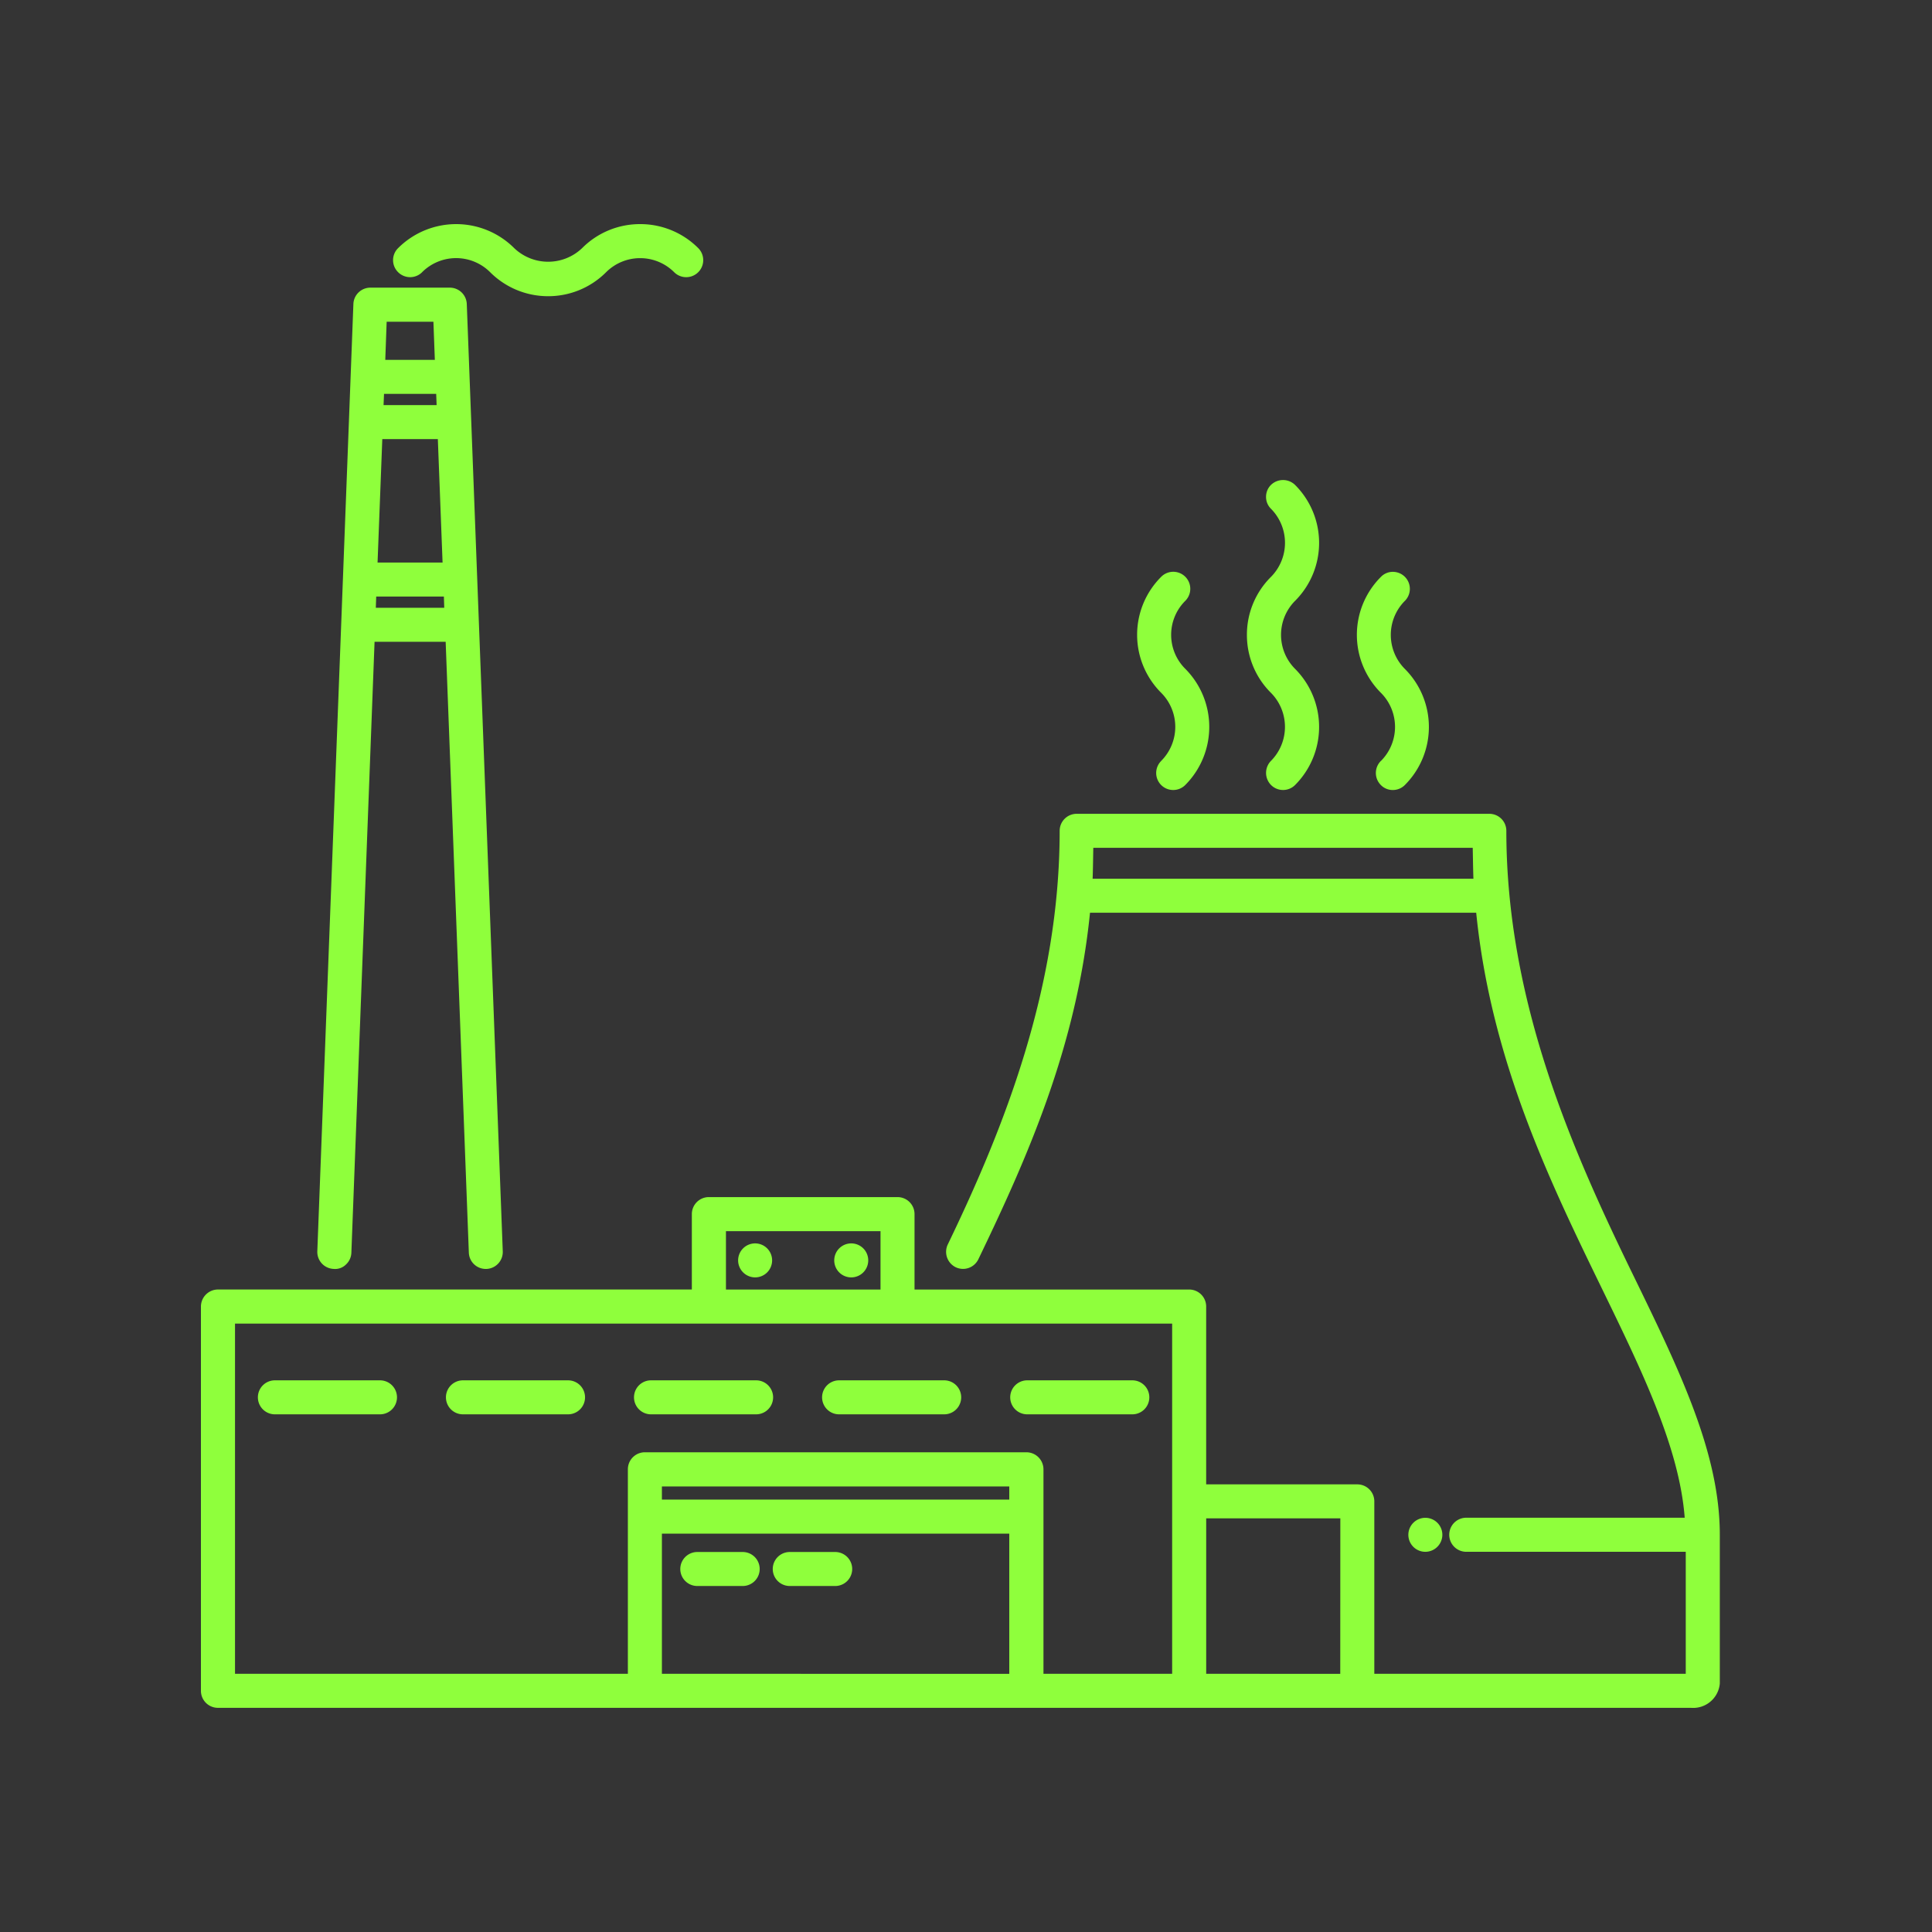
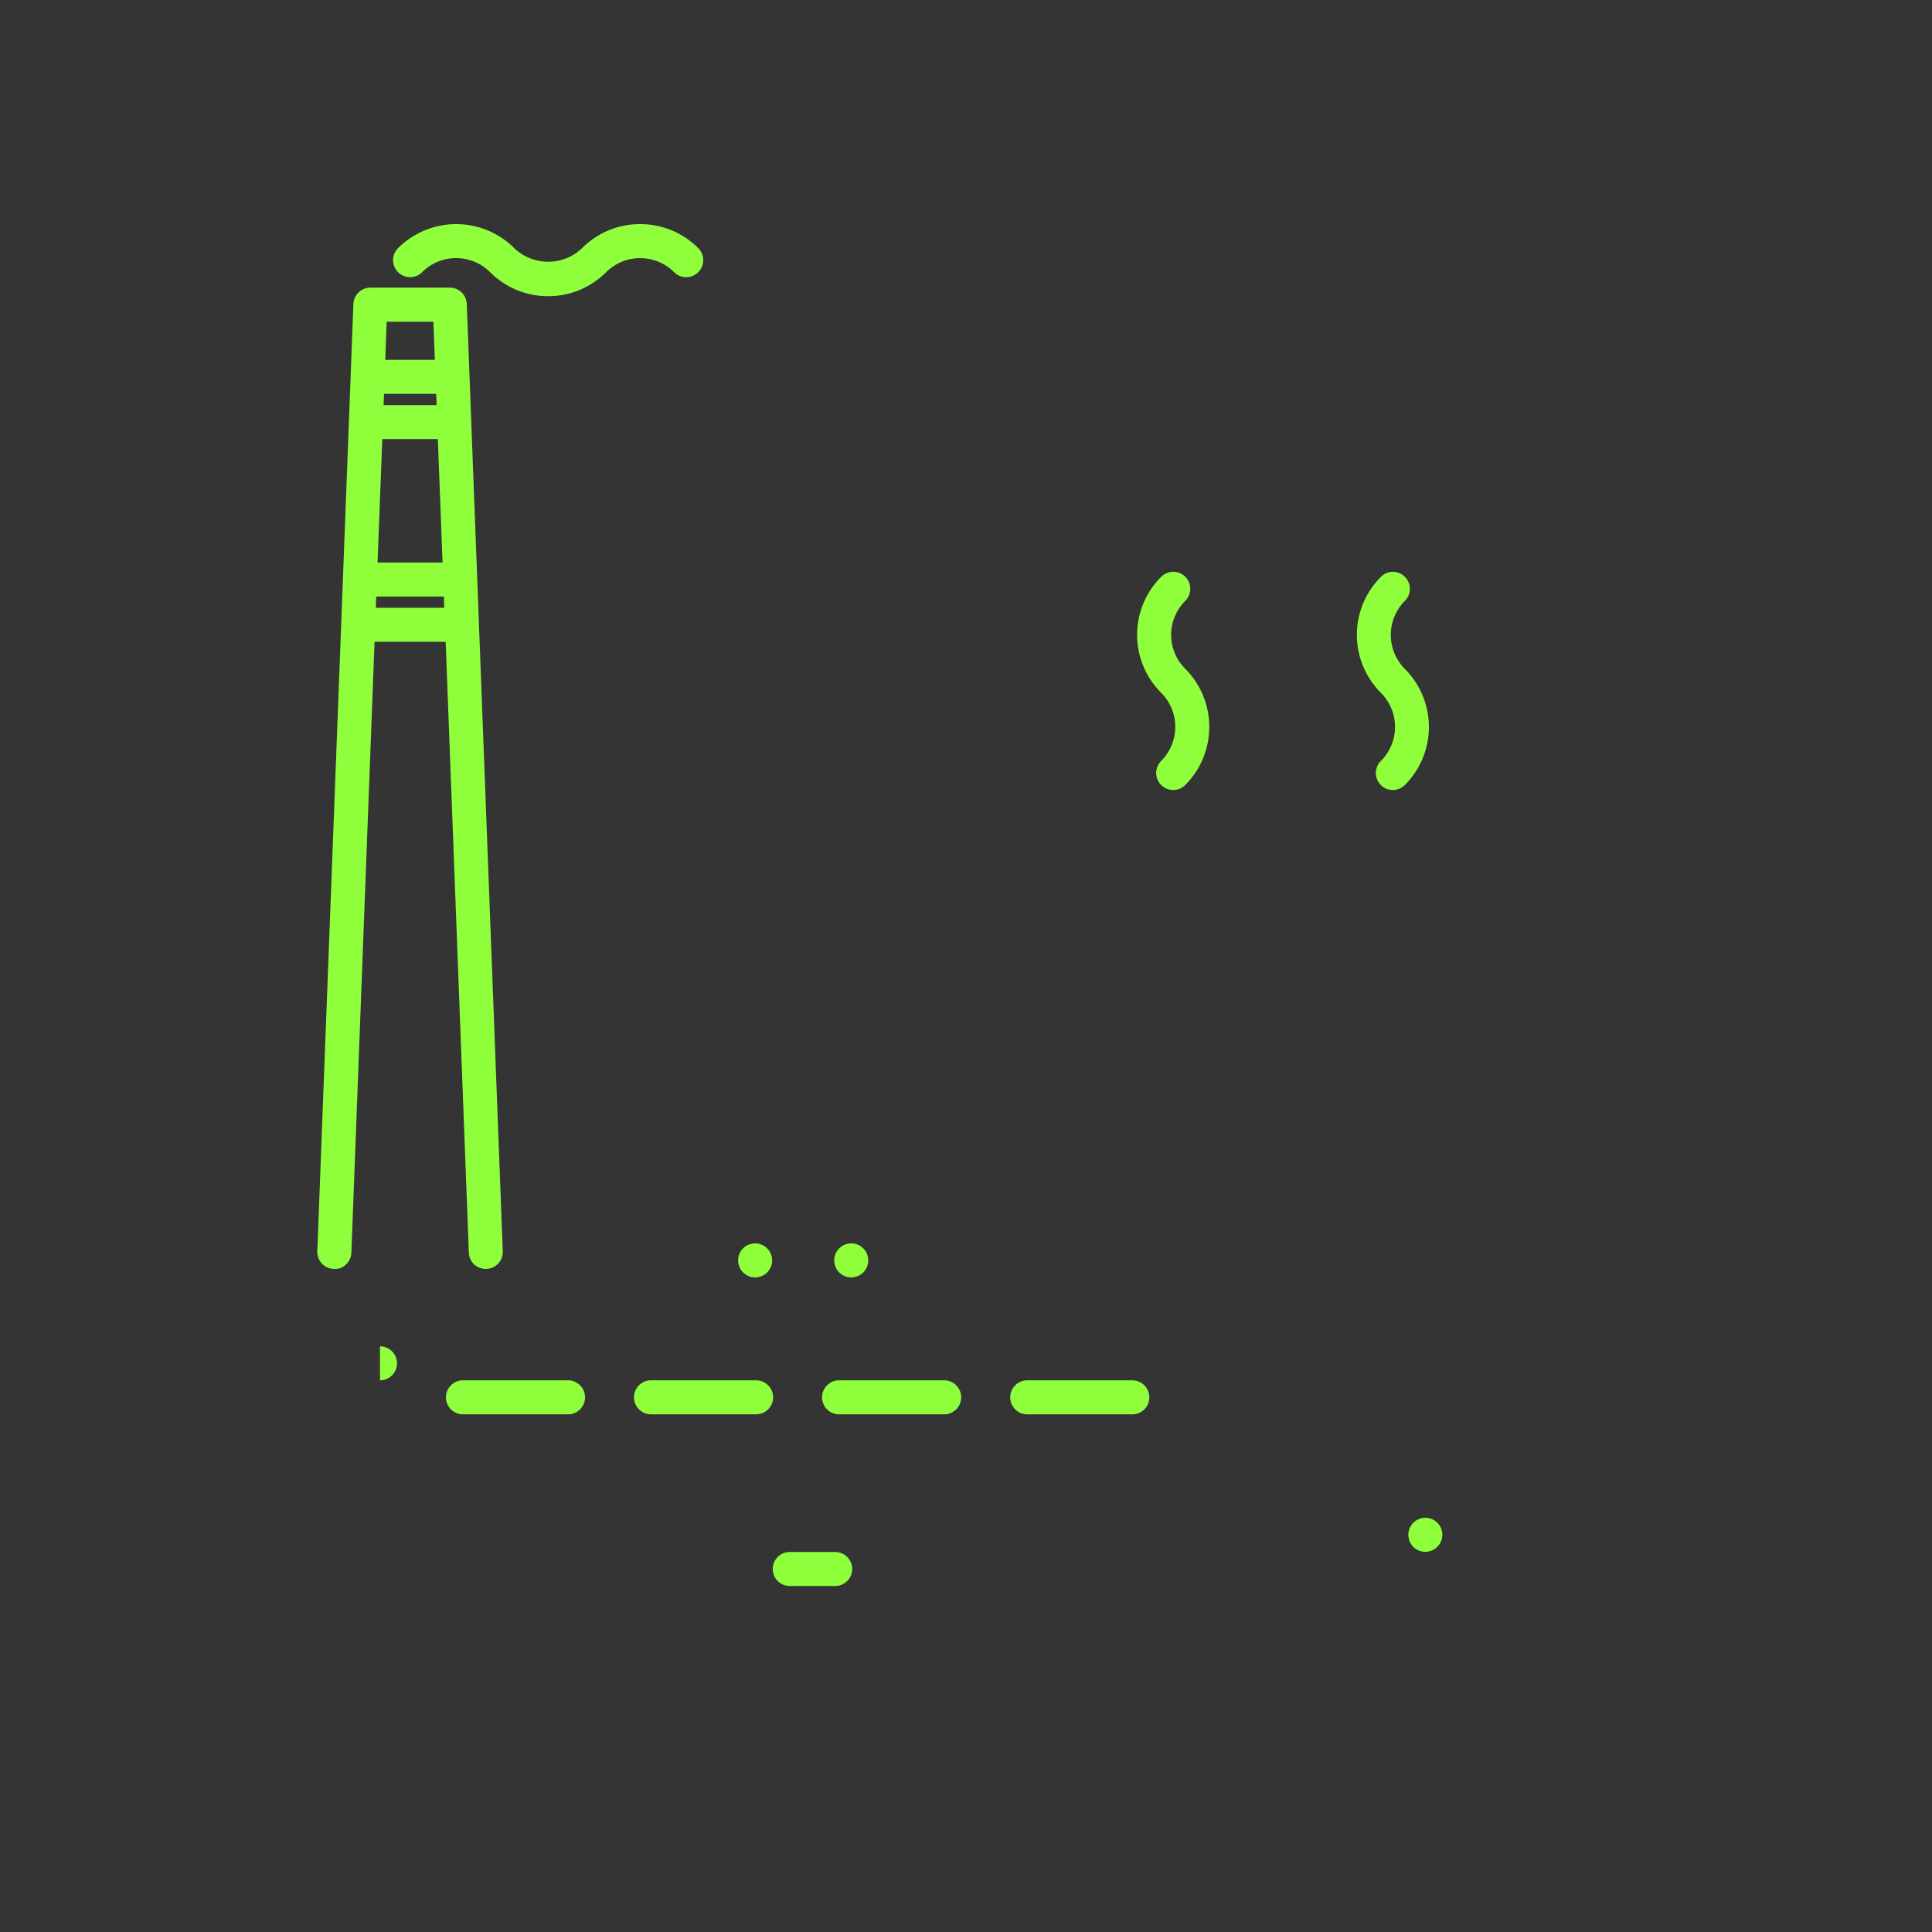
<svg xmlns="http://www.w3.org/2000/svg" width="125" height="125" viewBox="0 0 125 125">
  <rect x="0" y="0" width="125" height="125" fill="#333333" stroke="none" />
  <defs>
    <clipPath id="clip-path">
      <rect id="사각형_2430" data-name="사각형 2430" width="98.271" height="96" fill="none" />
    </clipPath>
  </defs>
  <g id="icon_application_01" transform="translate(4417 459)">
    <rect id="사각형_2449" data-name="사각형 2449" width="125" height="125" transform="translate(-4417 -459)" fill="#fff" opacity="0.004" />
    <g id="그룹_6473" data-name="그룹 6473" transform="translate(-4404 -444.5)">
      <g id="그룹_6448" data-name="그룹 6448" transform="translate(0 0)" clip-path="url(#clip-path)">
        <path id="패스_12805" data-name="패스 12805" d="M19.5,44.94H22.44a1.1,1.1,0,1,0,0-2.2H19.5a1.1,1.1,0,0,0,0,2.2" transform="translate(18.597 43.174)" fill="#8fff3c" />
        <path id="패스_12806" data-name="패스 12806" d="M27.892,37.214h-6.8a1.1,1.1,0,0,0,0,2.2h6.8a1.1,1.1,0,1,0,0-2.2" transform="translate(20.197 37.593)" fill="#8fff3c" />
        <path id="패스_12807" data-name="패스 12807" d="M35.05,38.314a1.1,1.1,0,0,0-1.1-1.1h-6.8a1.1,1.1,0,1,0,0,2.2h6.8a1.1,1.1,0,0,0,1.1-1.1" transform="translate(26.311 37.593)" fill="#8fff3c" />
-         <path id="패스_12808" data-name="패스 12808" d="M9.734,37.214h-6.8a1.1,1.1,0,1,0,0,2.2h6.8a1.1,1.1,0,1,0,0-2.2" transform="translate(1.851 37.593)" fill="#8fff3c" />
-         <path id="패스_12809" data-name="패스 12809" d="M16.529,44.94h2.937a1.1,1.1,0,1,0,0-2.2H16.529a1.1,1.1,0,0,0,0,2.2" transform="translate(15.586 43.174)" fill="#8fff3c" />
+         <path id="패스_12808" data-name="패스 12808" d="M9.734,37.214h-6.8h6.8a1.1,1.1,0,1,0,0-2.2" transform="translate(1.851 37.593)" fill="#8fff3c" />
        <path id="패스_12810" data-name="패스 12810" d="M21.485,35.007a1.1,1.1,0,1,0-1.1-1.1,1.1,1.1,0,0,0,1.1,1.1" transform="translate(20.59 33.14)" fill="#8fff3c" />
        <path id="패스_12811" data-name="패스 12811" d="M18.39,35.007a1.1,1.1,0,1,0-1.1-1.1,1.105,1.105,0,0,0,1.1,1.1" transform="translate(17.466 33.14)" fill="#8fff3c" />
        <path id="패스_12812" data-name="패스 12812" d="M21.84,37.214h-6.8a1.1,1.1,0,1,0,0,2.2h6.8a1.1,1.1,0,1,0,0-2.2" transform="translate(14.08 37.593)" fill="#8fff3c" />
        <path id="패스_12813" data-name="패스 12813" d="M15.787,37.214h-6.8a1.1,1.1,0,1,0,0,2.2h6.8a1.1,1.1,0,1,0,0-2.2" transform="translate(7.965 37.593)" fill="#8fff3c" />
        <path id="패스_12814" data-name="패스 12814" d="M8.065,3.11a3.114,3.114,0,0,1,4.4,0,5.294,5.294,0,0,0,3.759,1.554A5.281,5.281,0,0,0,19.971,3.11a3.119,3.119,0,0,1,4.4,0,1.1,1.1,0,0,0,1.56-1.556l0,0A5.291,5.291,0,0,0,22.172,0h0a5.271,5.271,0,0,0-3.755,1.554,3.182,3.182,0,0,1-4.394,0,5.316,5.316,0,0,0-7.512,0,1.092,1.092,0,0,0,0,1.556,1.1,1.1,0,0,0,1.556,0" transform="translate(6.246 0)" fill="#8fff3c" />
        <path id="패스_12815" data-name="패스 12815" d="M7.531,22.754l.026-.724h4.378l.024.724Zm.113-2.927.306-7.984h3.594l.306,7.984ZM11.465,9.643H8.032l.03-.726h3.375ZM8.143,6.715l.09-2.466h3.025l.092,2.466ZM4.8,65.53a.991.991,0,0,0,.8-.285,1.085,1.085,0,0,0,.35-.766l1.5-39.524h4.6L13.55,64.479a1.093,1.093,0,0,0,1.09,1.053l.054,0a1.1,1.1,0,0,0,1.051-1.142L13.417,3.1a1.1,1.1,0,0,0-1.1-1.057H7.18a1.1,1.1,0,0,0-1.1,1.059L3.746,64.391A1.1,1.1,0,0,0,4.8,65.53" transform="translate(3.784 2.068)" fill="#8fff3c" />
        <path id="패스_12816" data-name="패스 12816" d="M38.761,23.426a1.1,1.1,0,0,0,0,1.558,1.074,1.074,0,0,0,.774.322,1.1,1.1,0,0,0,.778-.322,5.314,5.314,0,0,0,0-7.514,3.118,3.118,0,0,1,0-4.4,1.1,1.1,0,0,0-.774-1.88h0a1.066,1.066,0,0,0-.77.322,5.3,5.3,0,0,0,0,7.51,3.117,3.117,0,0,1,0,4.4" transform="translate(37.58 11.308)" fill="#8fff3c" />
-         <path id="패스_12817" data-name="패스 12817" d="M33.666,18.257a5.268,5.268,0,0,0,1.56,3.753,3.127,3.127,0,0,1-.006,4.4,1.113,1.113,0,0,0,.008,1.56,1.1,1.1,0,0,0,1.554,0,5.32,5.32,0,0,0,0-7.516,3.118,3.118,0,0,1,0-4.4,5.3,5.3,0,0,0,0-7.5,1.119,1.119,0,0,0-1.554-.006,1.079,1.079,0,0,0-.324.774,1.068,1.068,0,0,0,.322.778,3.13,3.13,0,0,1,0,4.4,5.267,5.267,0,0,0-1.56,3.755" transform="translate(34.009 8.321)" fill="#8fff3c" />
        <path id="패스_12818" data-name="패스 12818" d="M31.691,23.425v0a1.1,1.1,0,0,0,.776,1.88,1.1,1.1,0,0,0,.784-.326,5.329,5.329,0,0,0,0-7.514,3.1,3.1,0,0,1,0-4.4,1.1,1.1,0,0,0-1.558-1.556,5.3,5.3,0,0,0,0,7.51,3.117,3.117,0,0,1,0,4.4" transform="translate(30.438 11.308)" fill="#8fff3c" />
-         <path id="패스_12819" data-name="패스 12819" d="M53.41,60.289H28.723a1.1,1.1,0,0,0-1.1,1.106V74.622H2.205V51.963H62.838V74.622H54.512V61.395a1.105,1.105,0,0,0-1.1-1.106M43.969,49.762h-10V45.985h10ZM52.3,63.349H29.825V62.5H52.3Zm0,11.273H29.825v-9.07H52.3Zm21.414,0H65.041V64.565h8.678Zm8.612-51.442H57.692c.02-.406.036-1.59.044-2H82.285c.01.41.026,1.594.046,2M92.647,48.787C88.808,40.907,84.46,31.2,84.46,20.08a1.1,1.1,0,0,0-1.1-1.1h-26.7a1.1,1.1,0,0,0-1.1,1.1c0,10.139-3.576,19.175-7.245,26.776a1.109,1.109,0,0,0,.519,1.461A1.1,1.1,0,0,0,50.3,47.8c3.18-6.6,6.352-13.758,7.223-22.419H82.51c.961,9.572,4.782,17.428,8.159,24.369C93.232,55.02,95.656,60,96,64.523H81.868a1.1,1.1,0,1,0,0,2.205h14.2v7.894H75.918V63.465a1.1,1.1,0,0,0-1.1-1.1H65.039v-11.5a1.1,1.1,0,0,0-1.1-1.106H46.17V44.879a1.1,1.1,0,0,0-1.108-1.1H32.868a1.1,1.1,0,0,0-1.106,1.1v4.879H1.1A1.105,1.105,0,0,0,0,50.863v24.86a1.1,1.1,0,0,0,1.1,1.1H96.4a1.729,1.729,0,0,0,1.871-1.877V65.622c0-5.291-2.607-10.64-5.624-16.835" transform="translate(0 19.173)" fill="#8fff3c" />
        <path id="패스_12820" data-name="패스 12820" d="M41.066,42.736a1.1,1.1,0,1,0-1.106,1.106,1.106,1.106,0,0,0,1.106-1.106" transform="translate(39.254 42.06)" fill="#8fff3c" />
      </g>
    </g>
  </g>
</svg>